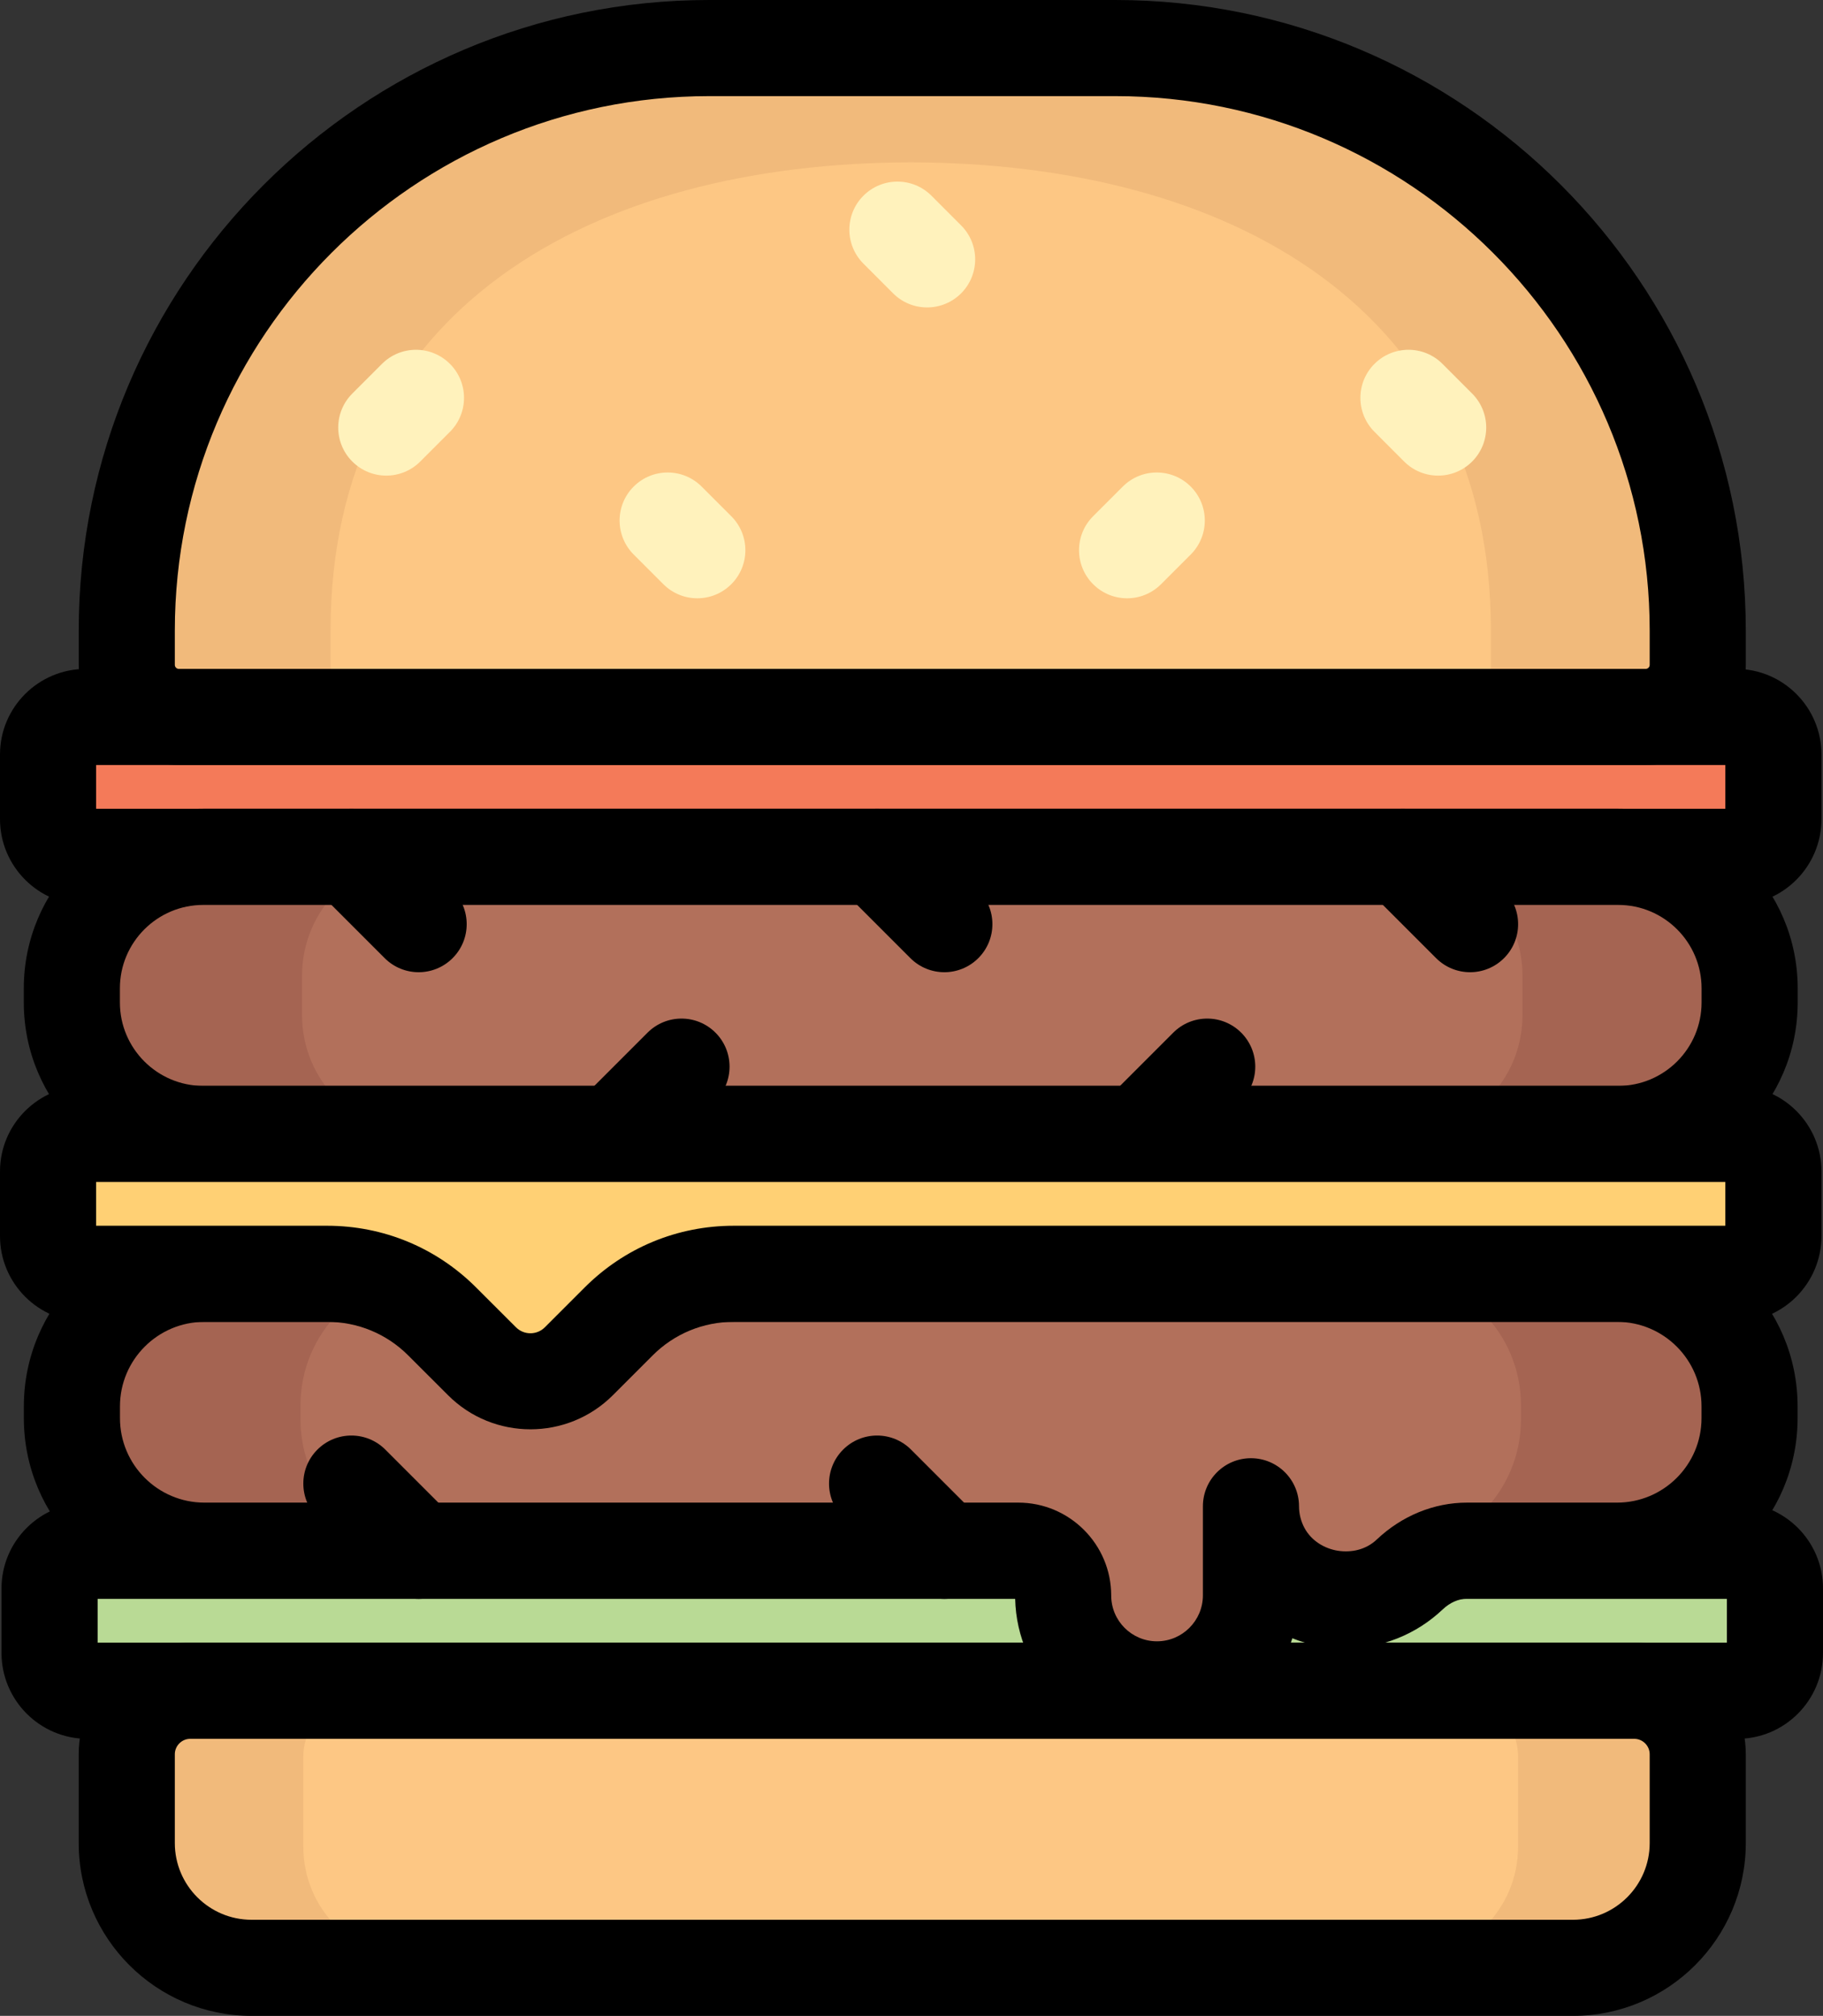
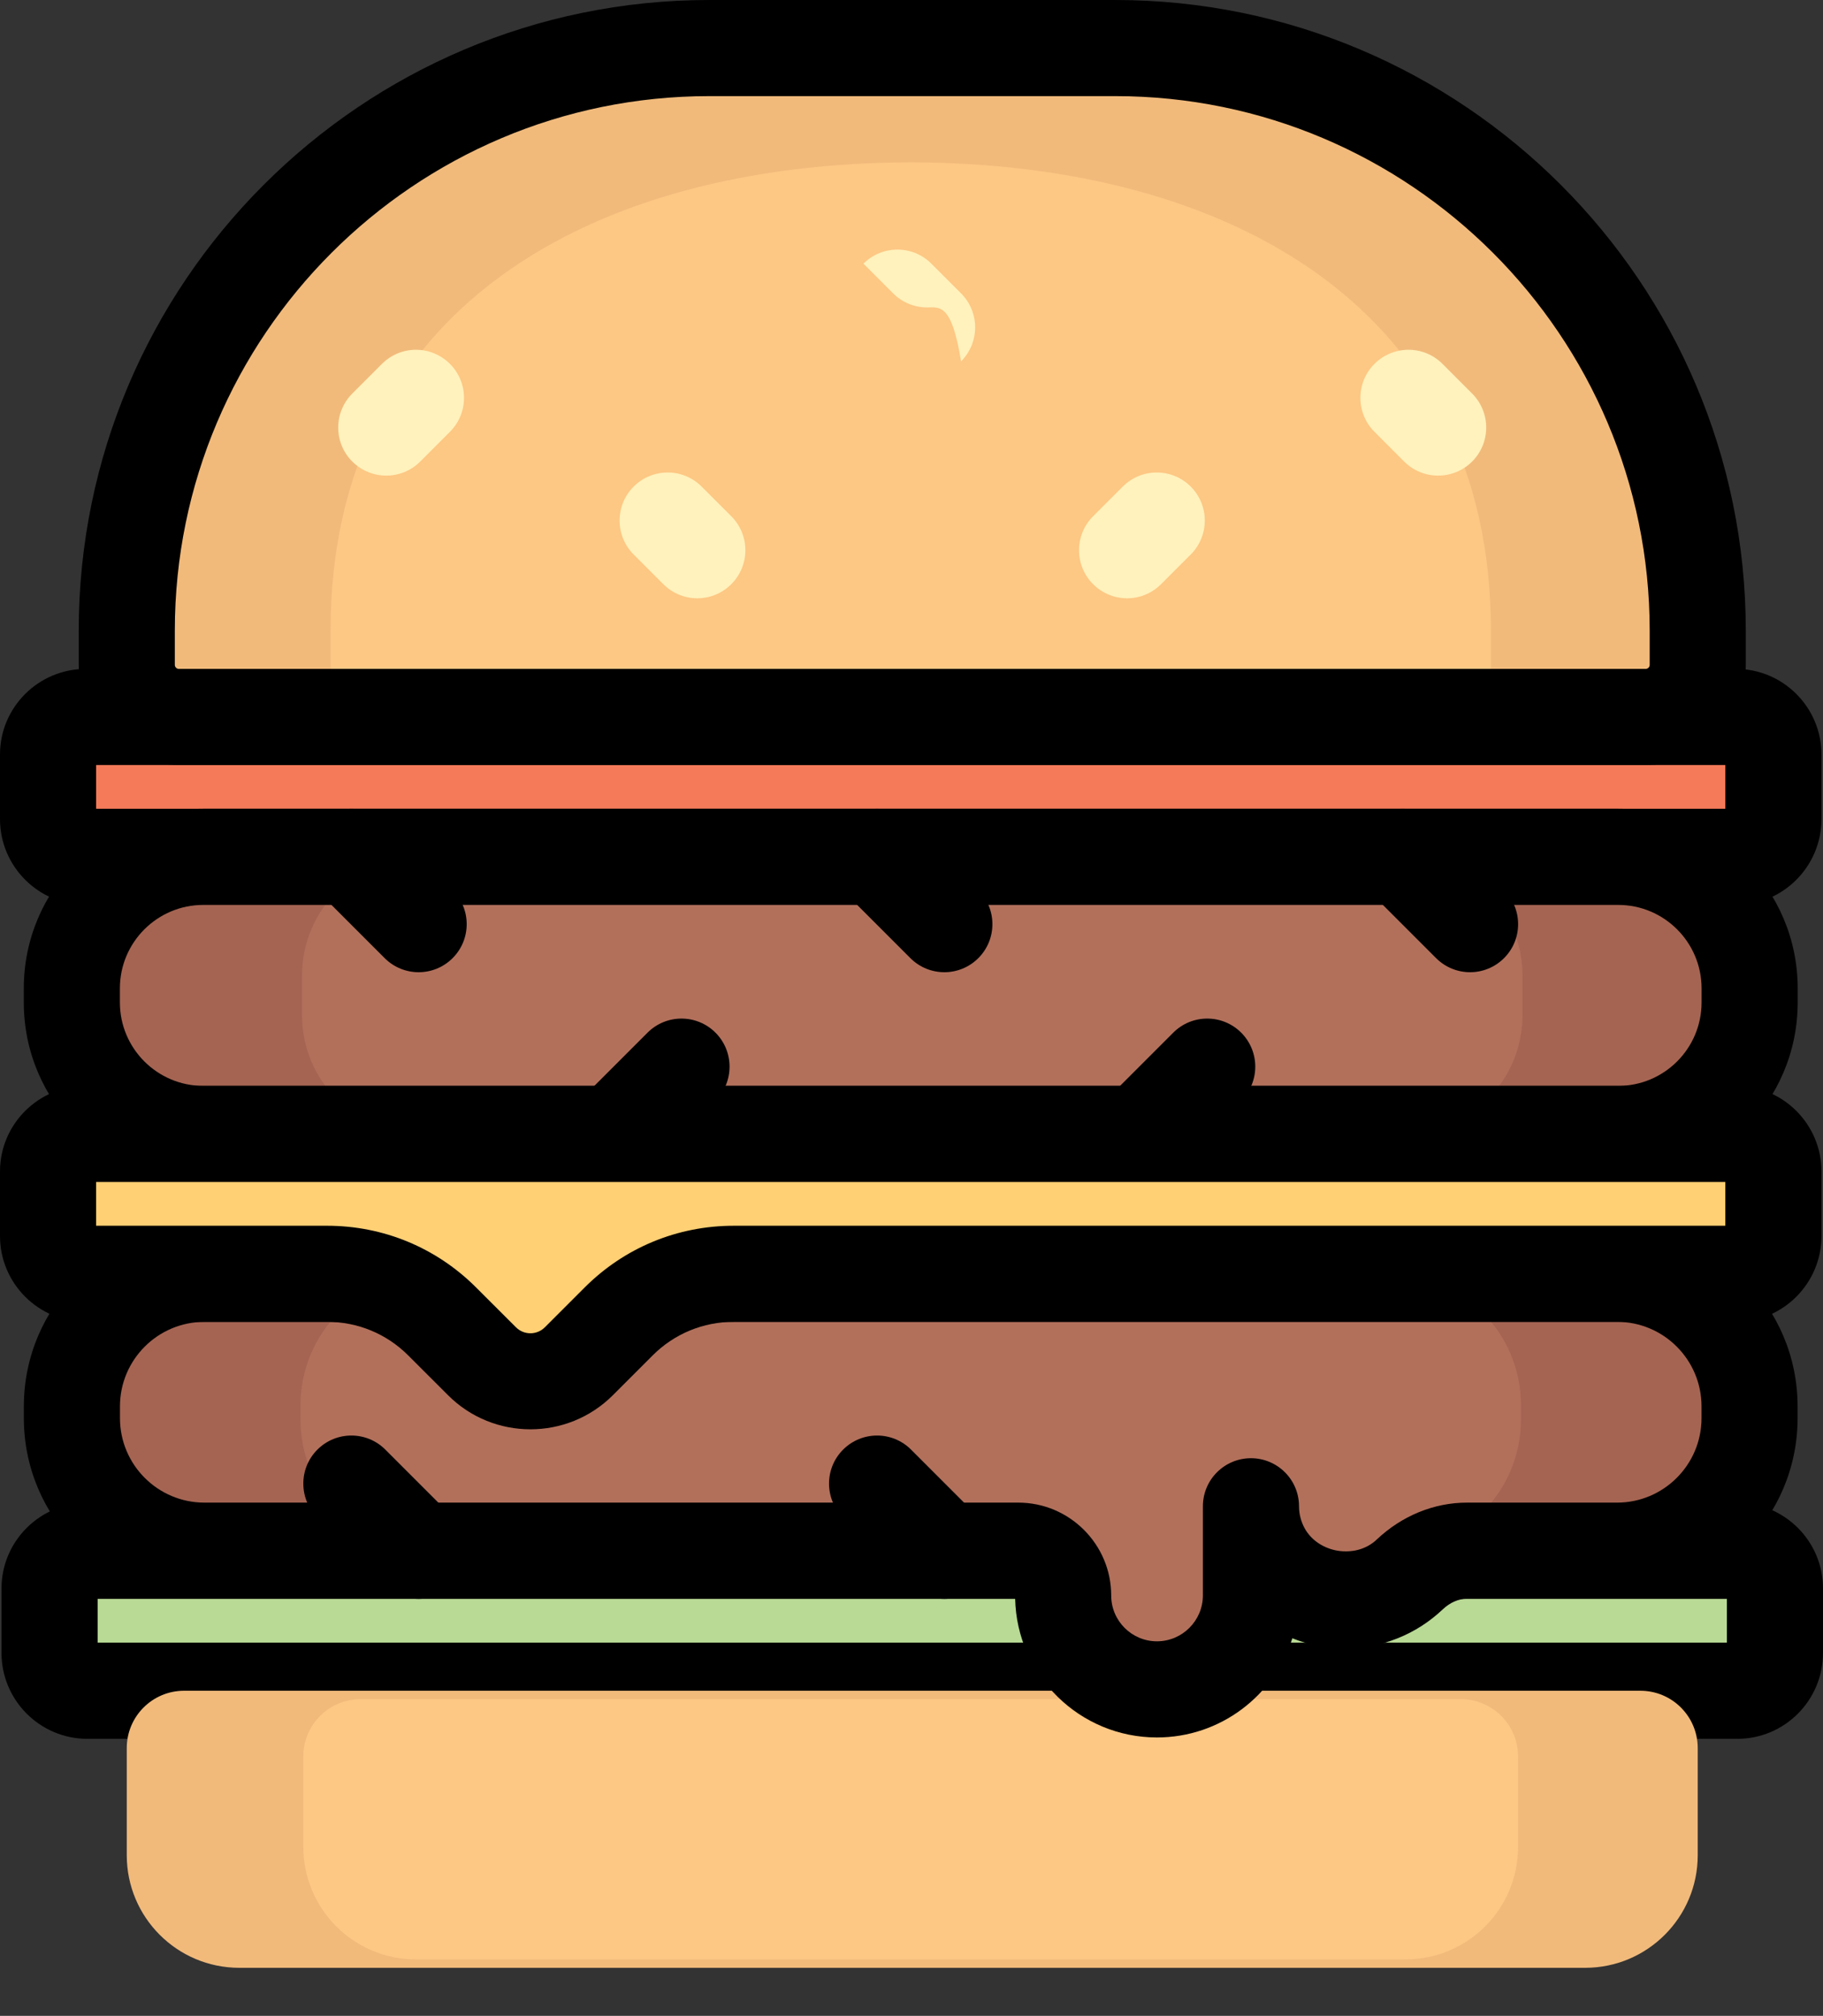
<svg xmlns="http://www.w3.org/2000/svg" version="1.1" id="Food_Icons" x="0px" y="0px" width="73.546px" height="81.307px" viewBox="0 0 73.546 81.307" enable-background="new 0 0 73.546 81.307" xml:space="preserve">
  <rect x="0" y="0" width="73.546" height="81.307" fill="#333333" stroke="none" />
  <g id="_x31_">
    <g>
      <path fill="#B9DA95" d="M71.607,64.065v2.605c0,0.843-0.68,1.523-1.513,1.523H3.523C2.682,68.194,2,67.512,2,66.671v-2.606    c0-0.833,0.68-1.513,1.523-1.513h66.571C70.926,62.552,71.607,63.233,71.607,64.065z" />
    </g>
    <g>
      <path d="M70.094,70.133H3.523c-1.909,0-3.462-1.553-3.462-3.462v-2.605c0-1.904,1.553-3.452,3.462-3.452h66.571    c1.904,0,3.452,1.549,3.452,3.452v2.605C73.546,68.58,71.997,70.133,70.094,70.133z M3.939,66.255h65.73v-1.765H3.939V66.255z" />
    </g>
    <g>
      <path fill="#F47A59" d="M71.546,30.432v2.605c0,0.843-0.68,1.523-1.513,1.523H3.462c-0.841,0-1.523-0.682-1.523-1.523v-2.606    c0-0.833,0.68-1.513,1.523-1.513h66.571C70.865,28.918,71.546,29.599,71.546,30.432z" />
    </g>
    <g>
      <path fill="#F47A59" d="M67.014,30.432v2.605c0,0.843-0.68,1.523-1.513,1.523H7.993c-0.841,0-1.523-0.682-1.523-1.523v-2.606    c0-0.833,0.68-1.513,1.523-1.513h57.508C66.333,28.918,67.014,29.599,67.014,30.432z" />
    </g>
    <g>
      <path d="M70.032,36.499H3.461C1.553,36.499,0,34.946,0,33.037v-2.606c0-1.904,1.553-3.452,3.461-3.452h66.571    c1.904,0,3.452,1.549,3.452,3.452v2.606C73.484,34.946,71.936,36.499,70.032,36.499z M3.877,32.621h65.729v-1.765H3.877V32.621z" />
    </g>
    <g>
      <path fill="#A56452" d="M7.683,34.56h58.117c2.643,0,4.785,2.143,4.785,4.785v1.604c0,2.643-2.143,4.785-4.785,4.785H7.683    c-2.643,0-4.785-2.143-4.785-4.785v-1.604C2.898,36.703,5.041,34.56,7.683,34.56z" />
    </g>
    <g>
      <path fill="#B2705B" d="M16.971,34.56h39.666c2.643,0,4.785,2.143,4.785,4.785v1.604c0,2.643-2.143,4.785-4.785,4.785H16.971    c-2.643,0-4.785-2.143-4.785-4.785v-1.604C12.185,36.703,14.328,34.56,16.971,34.56z" />
    </g>
    <g>
      <path d="M65.285,47.674H8.2c-3.993,0-7.24-3.248-7.24-7.24v-0.572c0-3.993,3.248-7.24,7.24-7.24h57.085    c3.992,0,7.24,3.248,7.24,7.24v0.572C72.525,44.426,69.277,47.674,65.285,47.674z M8.2,36.499c-1.854,0-3.363,1.509-3.363,3.363    v0.572c0,1.854,1.509,3.363,3.363,3.363h57.085c1.854,0,3.362-1.509,3.362-3.363v-0.572c0-1.854-1.508-3.363-3.362-3.363H8.2z" />
    </g>
    <g>
      <path fill="#F1BA7B" d="M63.951,79.369H9.656c-2.508,0-4.542-2.033-4.542-4.542v-4.321c0-1.277,1.035-2.312,2.312-2.312H66.18    c1.277,0,2.312,1.035,2.312,2.312v4.321C68.493,77.335,66.459,79.369,63.951,79.369z" />
    </g>
    <g>
      <path fill="#FDC784" d="M56.704,79.029H16.779c-2.508,0-4.542-2.033-4.542-4.542v-3.642c0-1.277,1.035-2.312,2.312-2.312h44.383    c1.277,0,2.312,1.035,2.312,2.312v3.642C61.246,76.996,59.213,79.029,56.704,79.029z" />
    </g>
    <g>
-       <path d="M63.461,81.307H10.146c-3.843,0-6.971-3.127-6.971-6.97v-3.582c0-2.482,2.019-4.501,4.501-4.501h58.254    c2.482,0,4.501,2.019,4.501,4.501v3.582C70.431,78.181,67.305,81.307,63.461,81.307z M7.676,70.133    c-0.343,0-0.623,0.28-0.623,0.623v3.582c0,1.705,1.388,3.093,3.093,3.093h53.315c1.705,0,3.093-1.388,3.093-3.093v-3.582    c0-0.343-0.28-0.623-0.623-0.623H7.676z" />
-     </g>
+       </g>
    <g>
      <path fill="#F1BA7B" d="M26.324,1.939h20.958c11.714,0,21.21,9.496,21.21,21.21v3.873c0,1.048-0.849,1.897-1.897,1.897H7.012    c-1.048,0-1.897-0.849-1.897-1.897v-3.873C5.115,11.435,14.611,1.939,26.324,1.939z" />
    </g>
    <g>
      <path fill="#FDC784" d="M36.833,6.548h-0.182c12.977,0,23.497,5.911,23.497,18.888v1.381c0,1.161-0.941,2.102-2.102,2.102H15.438    c-1.161,0-2.102-0.941-2.102-2.102v-1.381C13.336,12.459,23.856,6.548,36.833,6.548z" />
    </g>
    <g>
      <path d="M66.391,30.857H7.216c-2.228,0-4.04-1.813-4.04-4.04v-1.38C3.176,11.411,14.586,0,28.612,0h16.383    c14.025,0,25.436,11.411,25.436,25.436v1.38C70.431,29.044,68.619,30.857,66.391,30.857z M28.612,3.877    c-11.888,0-21.559,9.671-21.559,21.559v1.38c0,0.09,0.073,0.163,0.163,0.163h59.175c0.09,0,0.163-0.073,0.163-0.163v-1.38    c0-11.888-9.671-21.559-21.559-21.559H28.612z" />
    </g>
    <g>
      <path fill="#A56452" d="M70.583,56.722v0.479c0,2.952-2.393,5.345-5.345,5.345h-6.053c-0.869,0-1.683,0.365-2.315,0.962    c-0.679,0.643-1.6,1.04-2.609,1.04c-1.446,0-2.701-0.814-3.343-2.002c-0.287-0.536-0.45-1.149-0.45-1.791v3.592    c0,2.086-1.707,3.793-3.793,3.793h0c-2.09,0-3.784-1.694-3.784-3.784v0c0-1-0.811-1.81-1.81-1.81H8.246    c-2.952,0-5.345-2.393-5.345-5.345v-0.479c0-2.952,2.393-5.345,5.345-5.345h56.992C68.19,51.377,70.583,53.77,70.583,56.722z" />
    </g>
    <g>
      <path fill="#FFF2BC" d="M58.019,19.183c-0.497,0-0.993-0.189-1.371-0.568l-1.197-1.198c-0.757-0.757-0.757-1.985,0.001-2.742    c0.758-0.756,1.986-0.756,2.742,0.001l1.197,1.198c0.757,0.757,0.757,1.985-0.001,2.742    C59.012,18.994,58.515,19.183,58.019,19.183z" />
    </g>
    <g>
      <path fill="#FFF2BC" d="M15.584,19.183c-0.496,0-0.992-0.189-1.371-0.568c-0.757-0.757-0.757-1.985,0-2.741l1.198-1.198    c0.757-0.757,1.984-0.757,2.741,0c0.757,0.757,0.757,1.985,0,2.741l-1.198,1.198C16.577,18.994,16.08,19.183,15.584,19.183z" />
    </g>
    <g>
-       <path fill="#FFF2BC" d="M37.402,12.4c-0.497,0-0.993-0.189-1.371-0.568l-1.197-1.198c-0.757-0.757-0.757-1.985,0.001-2.742    c0.758-0.756,1.985-0.756,2.742,0.001l1.197,1.198c0.757,0.757,0.757,1.985-0.001,2.742C38.394,12.211,37.898,12.4,37.402,12.4z" />
+       <path fill="#FFF2BC" d="M37.402,12.4c-0.497,0-0.993-0.189-1.371-0.568l-1.197-1.198c0.758-0.756,1.985-0.756,2.742,0.001l1.197,1.198c0.757,0.757,0.757,1.985-0.001,2.742C38.394,12.211,37.898,12.4,37.402,12.4z" />
    </g>
    <g>
      <path fill="#FFF2BC" d="M45.471,24.131c-0.496,0-0.992-0.189-1.371-0.568c-0.757-0.757-0.757-1.985,0-2.741l1.197-1.197    c0.757-0.757,1.984-0.757,2.741,0c0.757,0.757,0.757,1.985,0,2.741l-1.197,1.197C46.463,23.941,45.967,24.131,45.471,24.131z" />
    </g>
    <g>
      <path fill="#FFF2BC" d="M28.133,24.131c-0.496,0-0.992-0.189-1.371-0.568l-1.197-1.197c-0.757-0.757-0.757-1.985,0-2.741    c0.757-0.757,1.984-0.757,2.741,0l1.197,1.197c0.757,0.757,0.757,1.985,0,2.741C29.125,23.941,28.629,24.131,28.133,24.131z" />
    </g>
    <g>
      <path d="M24.781,47.674c-0.496,0-0.992-0.189-1.371-0.568c-0.757-0.757-0.757-1.985,0-2.741l2.714-2.714    c0.757-0.757,1.984-0.757,2.741,0c0.757,0.757,0.757,1.985,0,2.741l-2.714,2.714C25.773,47.485,25.277,47.674,24.781,47.674z" />
    </g>
    <g>
      <path d="M45.99,47.674c-0.496,0-0.992-0.189-1.371-0.568c-0.757-0.757-0.757-1.985,0-2.741l2.714-2.714    c0.757-0.757,1.984-0.757,2.741,0c0.757,0.757,0.757,1.985,0,2.741l-2.714,2.714C46.982,47.485,46.486,47.674,45.99,47.674z" />
    </g>
    <g>
      <path d="M16.89,39.213c-0.496,0-0.992-0.189-1.371-0.568l-2.714-2.714c-0.757-0.757-0.757-1.985,0-2.741    c0.757-0.757,1.984-0.757,2.741,0l2.714,2.714c0.757,0.757,0.757,1.985,0,2.741C17.882,39.023,17.386,39.213,16.89,39.213z" />
    </g>
    <g>
      <path d="M38.099,39.213c-0.496,0-0.992-0.189-1.371-0.568l-2.714-2.714c-0.757-0.757-0.757-1.985,0-2.741    c0.757-0.757,1.984-0.757,2.741,0l2.714,2.714c0.757,0.757,0.757,1.985,0,2.741C39.091,39.023,38.595,39.213,38.099,39.213z" />
    </g>
    <g>
      <path d="M59.308,39.213c-0.496,0-0.992-0.189-1.371-0.568l-2.714-2.714c-0.757-0.757-0.757-1.985,0-2.741    c0.757-0.757,1.984-0.757,2.741,0l2.714,2.714c0.757,0.757,0.757,1.985,0,2.741C60.3,39.023,59.804,39.213,59.308,39.213z" />
    </g>
    <g>
      <path d="M45.99,56.03c-0.496,0-0.992-0.189-1.371-0.568c-0.757-0.757-0.757-1.985,0-2.741l2.714-2.714    c0.757-0.757,1.984-0.757,2.741,0c0.757,0.757,0.757,1.985,0,2.741l-2.714,2.714C46.982,55.841,46.486,56.03,45.99,56.03z" />
    </g>
    <g>
      <path fill="#B2705B" d="M17.425,51.377h38.634c2.928,0,5.302,2.374,5.302,5.302v0.572c0,2.928-2.374,5.302-5.302,5.302h-5.591    l0.046,1.471c0.07,2.257-1.732,4.129-3.99,4.144h0c-2.246,0.015-4.068-1.813-4.045-4.059l0.015-1.556H17.425    c-2.928,0-5.302-2.374-5.302-5.302v-0.572C12.123,53.751,14.497,51.377,17.425,51.377z" />
    </g>
    <g>
      <path d="M38.099,64.491c-0.496,0-0.992-0.189-1.371-0.568l-2.714-2.714c-0.757-0.757-0.757-1.985,0-2.741    c0.757-0.757,1.984-0.757,2.741,0l2.714,2.714c0.757,0.757,0.757,1.985,0,2.741C39.091,64.301,38.595,64.491,38.099,64.491z" />
    </g>
    <g>
      <path d="M16.89,64.491c-0.496,0-0.992-0.189-1.371-0.568l-2.714-2.714c-0.757-0.757-0.757-1.985,0-2.741    c0.757-0.757,1.984-0.757,2.741,0l2.714,2.714c0.757,0.757,0.757,1.985,0,2.741C17.882,64.301,17.386,64.491,16.89,64.491z" />
    </g>
    <g>
      <path d="M46.675,70.078c-3.113,0-5.652-2.498-5.72-5.594H8.246c-4.016,0-7.284-3.267-7.284-7.284v-0.479    c0-4.016,3.267-7.283,7.284-7.283h56.992c4.016,0,7.283,3.267,7.283,7.283v0.479c0,4.016-3.267,7.283-7.283,7.283h-6.054    c-0.339,0-0.688,0.153-0.981,0.431c-1.071,1.014-2.47,1.571-3.943,1.571c-0.739,0-1.458-0.142-2.122-0.408    C51.403,68.395,49.232,70.078,46.675,70.078z M8.246,53.316c-1.878,0-3.406,1.528-3.406,3.406V57.2    c0,1.878,1.528,3.406,3.406,3.406h32.835c2.067,0,3.749,1.682,3.749,3.749c0,1.017,0.828,1.845,1.845,1.845    c1.022,0,1.854-0.832,1.854-1.854v-3.592c0-1.071,0.868-1.939,1.939-1.939c1.071,0,1.939,0.868,1.939,1.939    c0,0.303,0.076,0.606,0.22,0.874c0.554,1.026,2.069,1.269,2.911,0.471c1.016-0.962,2.311-1.493,3.647-1.493h6.054    c1.878,0,3.406-1.528,3.406-3.406v-0.479c0-1.878-1.528-3.406-3.406-3.406H8.246z" />
    </g>
    <g>
      <path fill="#FFD074" d="M71.546,47.249v2.605c0,0.843-0.68,1.523-1.513,1.523h-40.43c-1.742,0-3.413,0.692-4.645,1.924    l-1.603,1.603c-1.078,1.078-2.826,1.079-3.906,0.002l-1.612-1.609c-1.232-1.229-2.901-1.92-4.641-1.92H3.462    c-0.841,0-1.523-0.682-1.523-1.523v-2.606c0-0.833,0.68-1.513,1.523-1.513h66.571C70.865,45.735,71.546,46.416,71.546,47.249z" />
    </g>
    <g>
      <path d="M21.4,57.649c-1.203,0-2.406-0.457-3.321-1.372l-1.611-1.609c-0.874-0.873-2.036-1.353-3.271-1.353H3.461    C1.553,53.316,0,51.763,0,49.854v-2.606c0-1.903,1.553-3.452,3.461-3.452h66.571c1.904,0,3.452,1.549,3.452,3.452v2.605    c0,1.909-1.549,3.462-3.452,3.462h-40.43c-1.237,0-2.4,0.481-3.274,1.356l-1.603,1.603C23.808,57.191,22.604,57.649,21.4,57.649z     M3.877,49.439h9.319c2.27,0,4.404,0.883,6.01,2.487l1.611,1.609c0.322,0.322,0.845,0.32,1.165-0.001l1.603-1.603    c1.607-1.607,3.743-2.492,6.015-2.492h40.005v-1.765H3.877V49.439z" />
    </g>
  </g>
</svg>